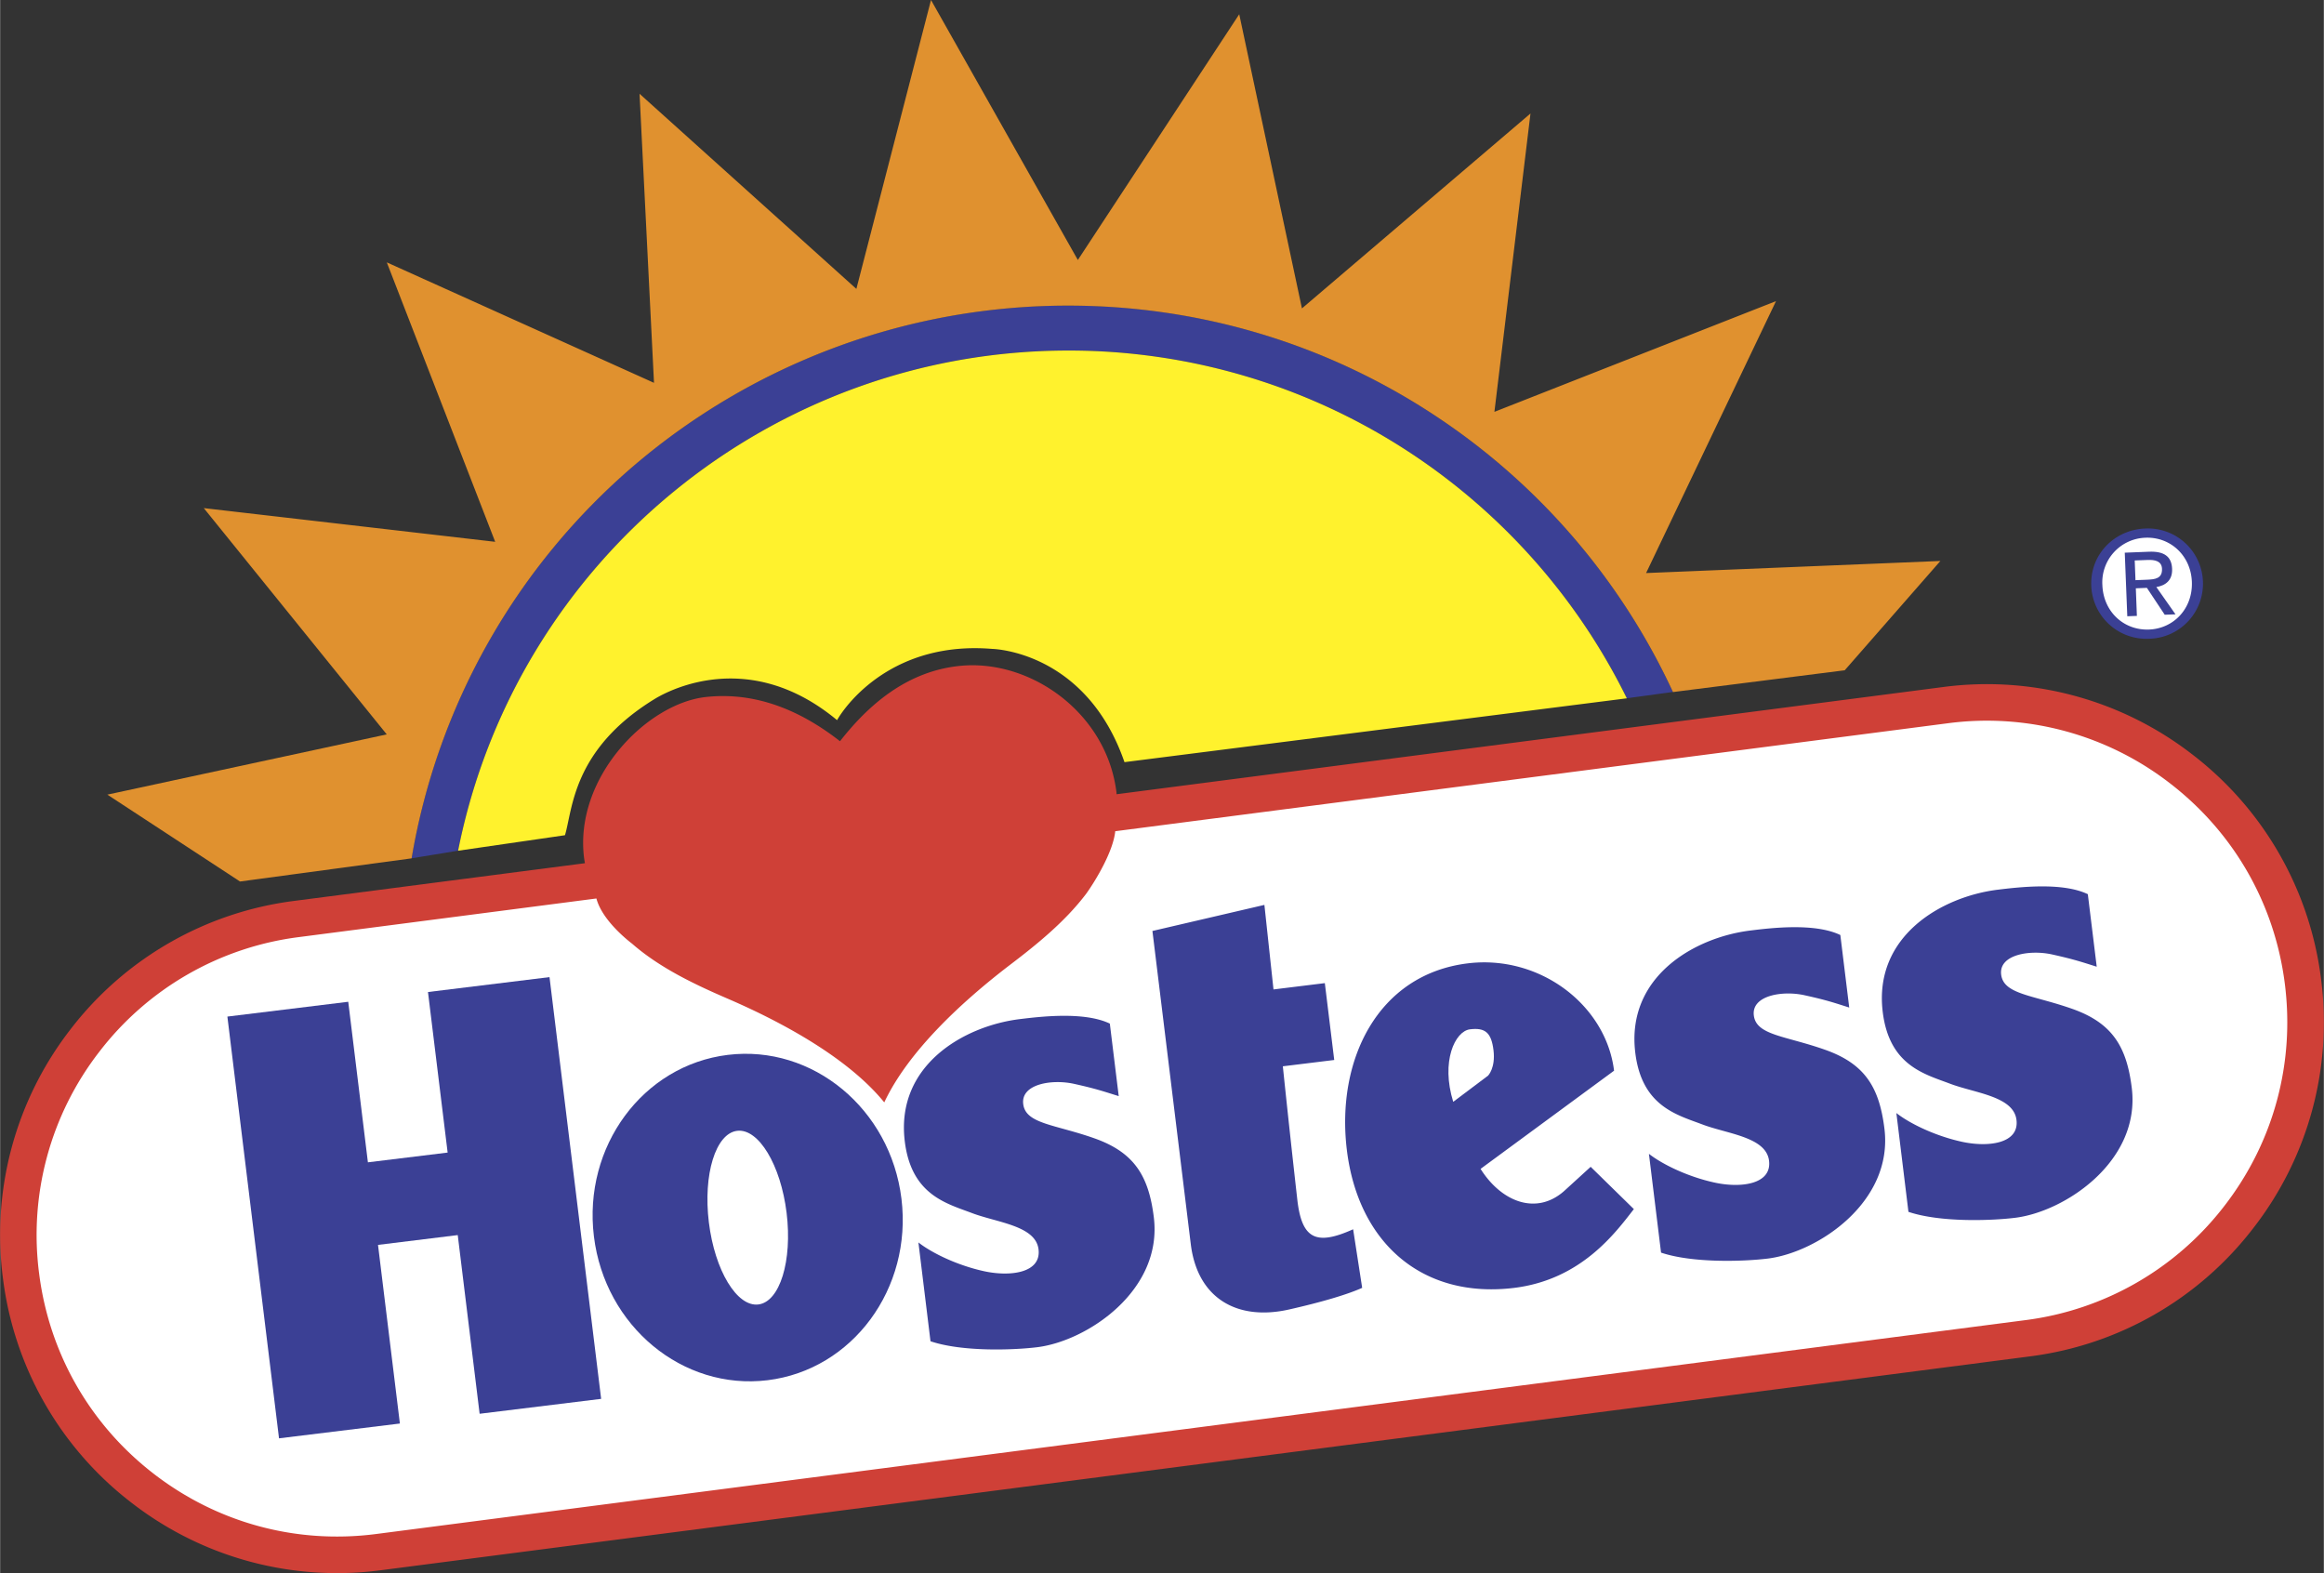
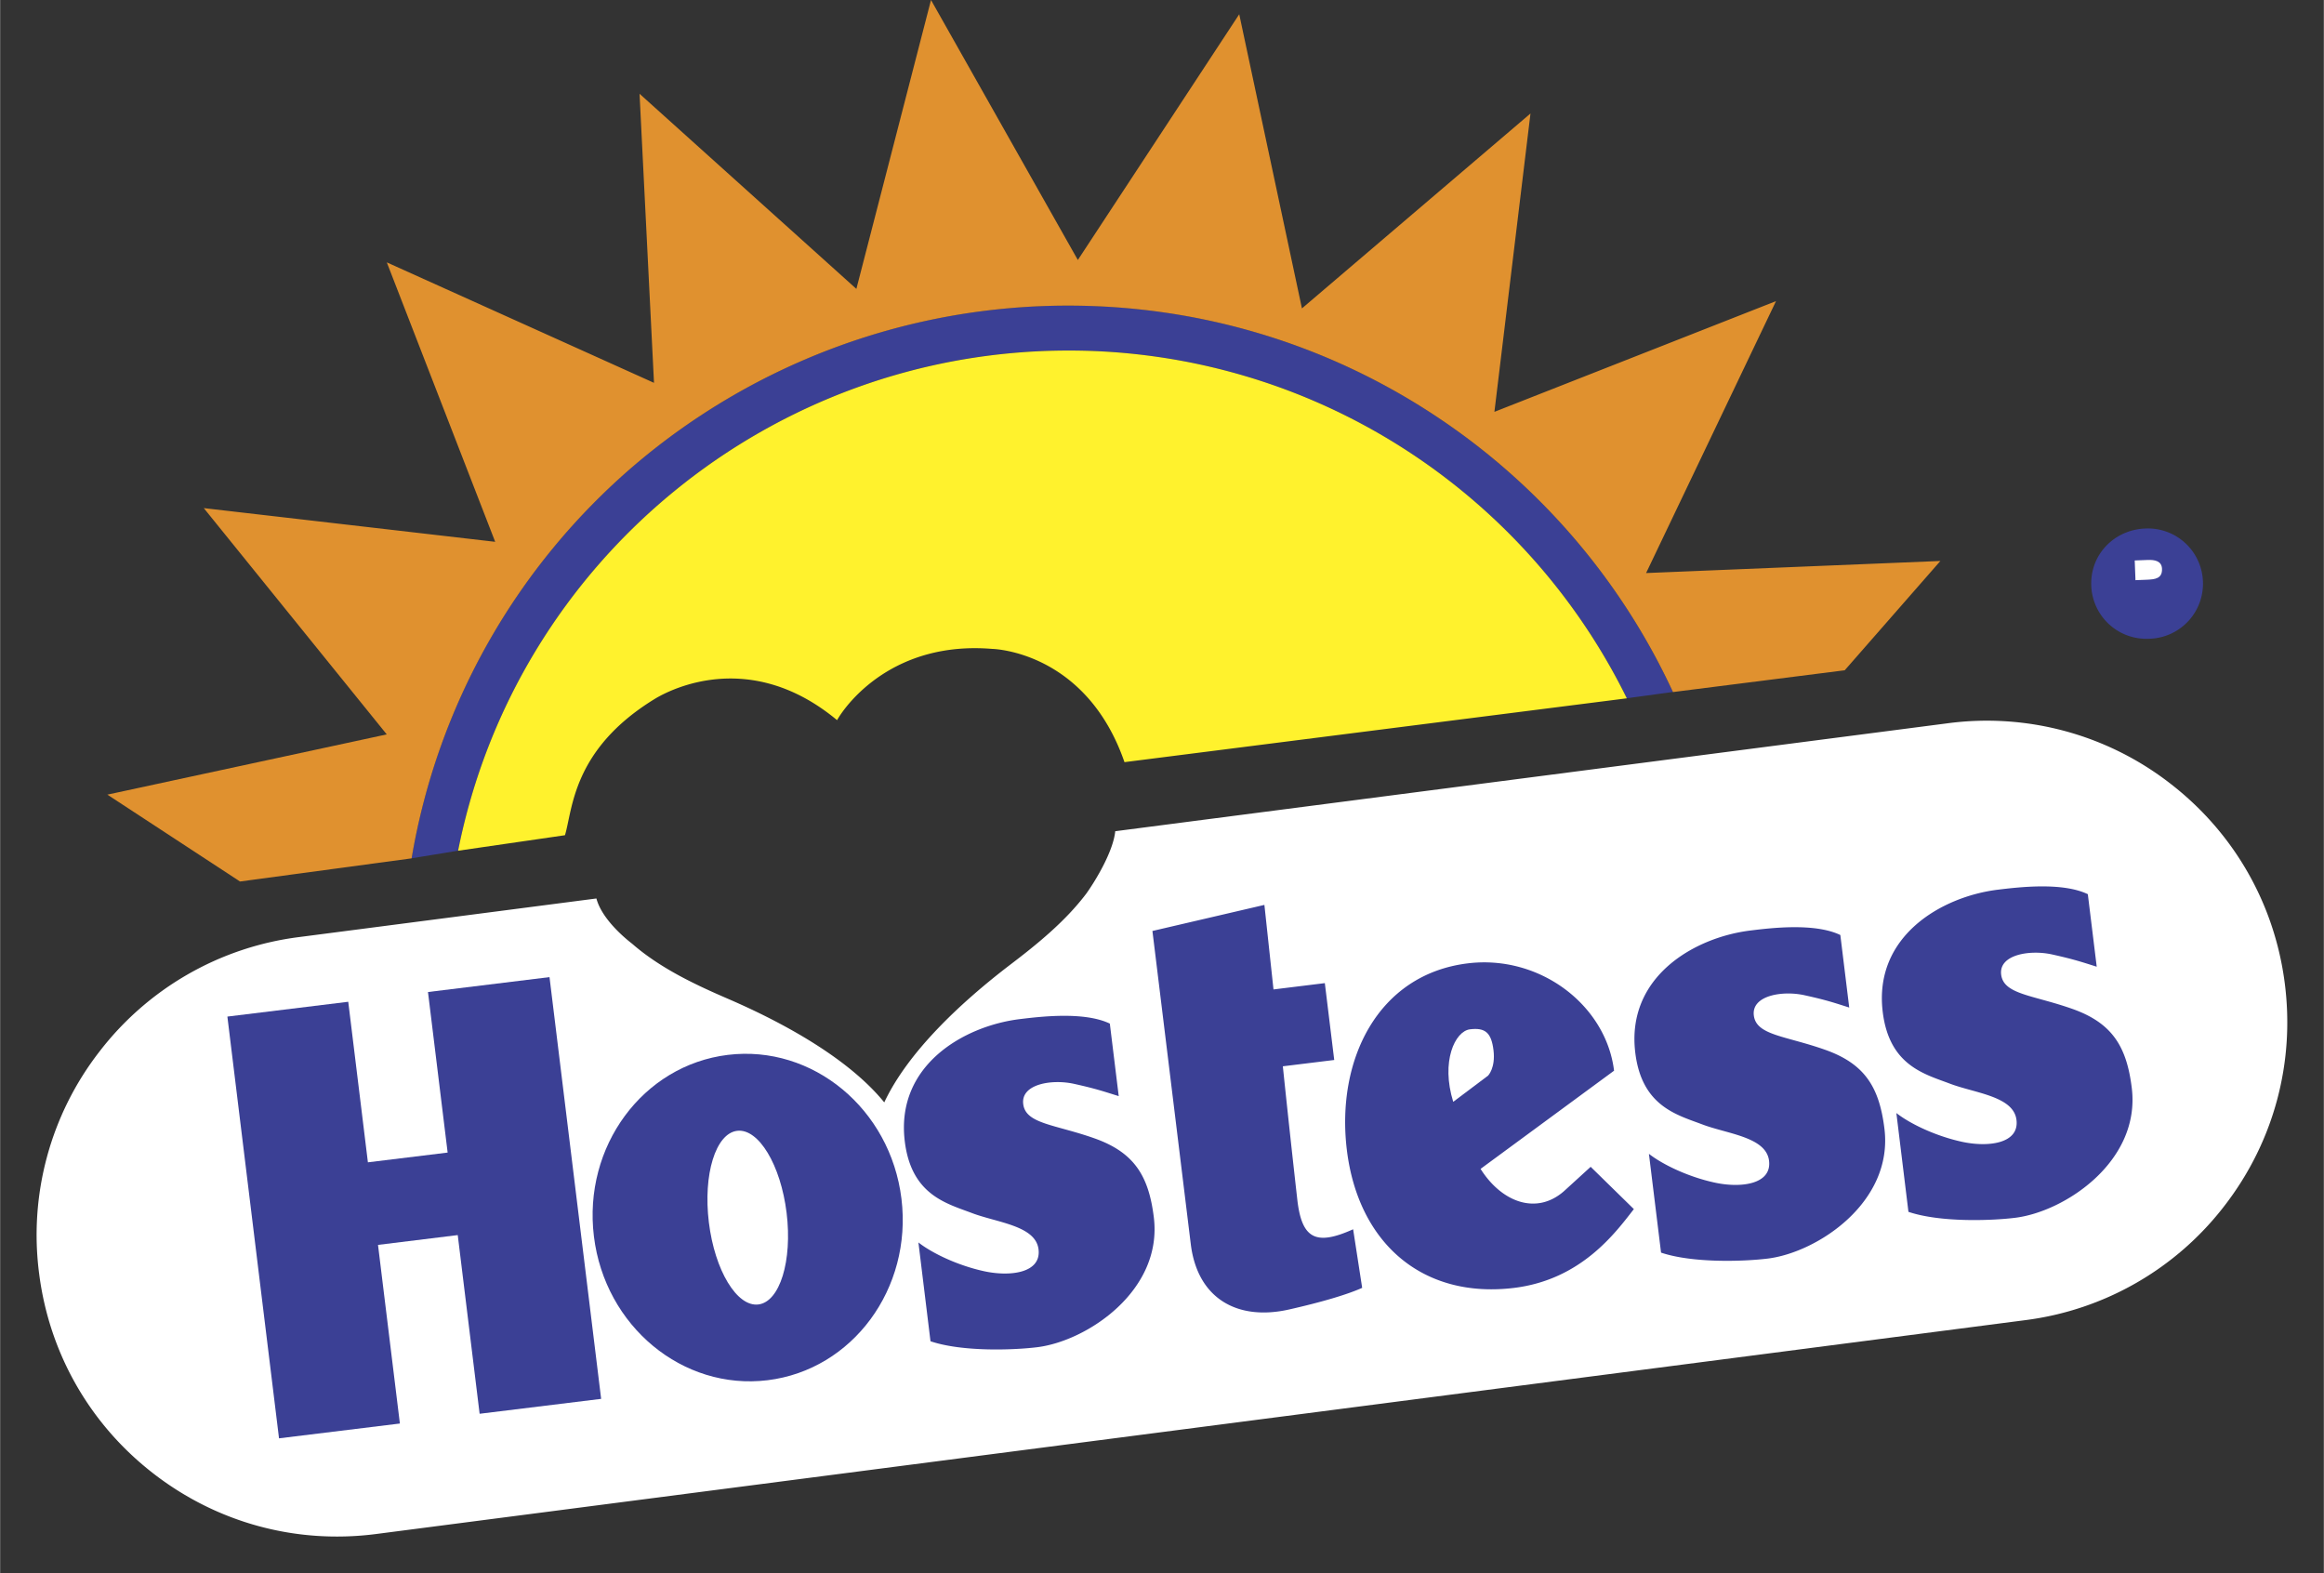
<svg xmlns="http://www.w3.org/2000/svg" width="2500" height="1692" viewBox="0 0 45.987 31.128">
  <rect x="0" y="0" width="45.987" height="31.128" fill="#333333" stroke="none" />
-   <path d="M45.93 19.36a6.633 6.633 0 0 0-2.547-4.431 6.634 6.634 0 0 0-4.934-1.333l-16.354 2.121-.003-.039c-.193-1.577-1.711-2.645-3.106-2.5-1.053.109-1.811.782-2.365 1.49-.708-.553-1.602-.99-2.654-.875-1.176.129-2.604 1.6-2.412 3.176.005.039.012.075.018.113l-5.754.746a6.633 6.633 0 0 0-4.431 2.547 6.631 6.631 0 0 0-1.331 4.934 6.636 6.636 0 0 0 2.546 4.431 6.634 6.634 0 0 0 4.934 1.333l32.606-4.228.023-.003a6.63 6.63 0 0 0 4.431-2.547 6.632 6.632 0 0 0 1.333-4.935z" fill="#cf4037" />
  <path d="M44.026 23.854a5.914 5.914 0 0 1-3.952 2.271l-32.63 4.231c-1.578.205-3.14-.217-4.4-1.188S.977 26.793.773 25.216a5.914 5.914 0 0 1 1.188-4.401 5.916 5.916 0 0 1 3.952-2.271l5.887-.764c.107.402.552.776.708.896.563.492 1.28.823 1.898 1.09 1.154.499 2.4 1.2 3.091 2.049.465-.991 1.505-1.972 2.505-2.734.501-.382 1.073-.84 1.495-1.4.181-.253.531-.83.571-1.232l16.474-2.136a5.915 5.915 0 0 1 4.4 1.188c1.26.971 2.067 2.375 2.271 3.952s-.216 3.141-1.187 4.401z" fill="#fff" />
  <path d="M28.349 8.192a13.128 13.128 0 0 0-7.209-2.145 13.229 13.229 0 0 0-8.572 3.144 13.104 13.104 0 0 0-4.426 7.794l.921-.151c1.142-5.743 6.201-9.898 12.077-9.898 2.363 0 4.659.671 6.639 1.941a12.348 12.348 0 0 1 4.414 4.941l.912-.125a13.2 13.2 0 0 0-4.756-5.501z" fill="#3b4095" />
  <path d="M32.193 13.819a12.348 12.348 0 0 0-4.414-4.941 12.272 12.272 0 0 0-6.639-1.941c-5.876 0-10.935 4.155-12.077 9.898l2.115-.307c.153-.506.146-1.693 1.765-2.69.021-.009 1.736-1.152 3.62.413.206-.36 1.142-1.569 3.07-1.41.021 0 1.857.045 2.618 2.241l9.942-1.263z" fill="#fff22d" />
  <path d="M32.574 11.34l2.571-5.381-5.573 2.191.714-5.904-4.523 3.857L24.522.282l-3.194 4.863L18.422 0l-1.477 5.717-4.291-3.861.286 5.72-5.288-2.384 2.145 5.53-5.767-.667 3.621 4.478-5.529 1.192 2.625 1.719 3.337-.45.059-.008a13.1 13.1 0 0 1 4.426-7.794 13.229 13.229 0 0 1 8.572-3.144c2.573 0 5.065.742 7.209 2.145a13.196 13.196 0 0 1 4.756 5.502l3.399-.431 1.893-2.163-5.824.239z" fill="#e0912f" />
  <path d="M41.384 11.59c-.024-.626.465-1.107 1.065-1.131a1.09 1.09 0 0 1 1.145 1.044 1.09 1.09 0 0 1-1.059 1.137 1.092 1.092 0 0 1-1.151-1.05z" fill="#3b4095" />
-   <path d="M42.528 12.458c.493-.02.868-.421.847-.946-.02-.517-.425-.891-.918-.871a.883.883 0 0 0-.853.94c.021.525.425.897.924.877z" fill="#fff" />
  <path d="M42.287 12.188l-.19.007-.05-1.258.479-.019c.297-.012.449.092.458.34.009.225-.129.329-.312.359l.379.54-.213.008-.353-.532-.219.009.021.546z" fill="#3b4095" />
  <path d="M42.487 11.472c.161-.007.305-.023.297-.217-.006-.156-.148-.179-.281-.174l-.259.01.015.39.228-.009z" fill="#fff" />
  <path fill="#3b4095" d="M4.497 20.117l2.392-.293.389 3.177 1.578-.193-.389-3.177 2.405-.295 1.022 8.346-2.405.295-.433-3.536-1.578.194.433 3.535-2.392.293z" />
  <ellipse transform="rotate(83.021 14.795 24.094)" cx="14.795" cy="24.095" rx="3.243" ry="3.066" fill="#3b4095" />
  <ellipse transform="rotate(83.016 14.794 24.095)" cx="14.795" cy="24.094" rx="1.731" ry=".775" fill="#fff" />
  <path d="M22.137 21.691l-.176-1.435c-.509-.244-1.384-.137-1.781-.089-1.101.135-2.462.91-2.277 2.419.13 1.063.829 1.229 1.329 1.419.5.19 1.261.248 1.318.718.057.47-.562.545-1.077.433-.516-.112-1.022-.352-1.3-.569l.239 1.955c.628.212 1.64.176 2.11.118.99-.121 2.487-1.121 2.31-2.568-.1-.816-.383-1.284-1.171-1.564s-1.366-.285-1.414-.681.567-.496 1.005-.399c.44.097.598.154.885.243zM36.594 19.938l-.176-1.435c-.509-.245-1.384-.138-1.781-.089-1.101.135-2.462.91-2.277 2.419.13 1.063.829 1.229 1.329 1.419.5.189 1.26.247 1.318.717s-.561.546-1.077.433c-.516-.112-1.022-.352-1.3-.569l.24 1.955c.628.211 1.64.176 2.11.118.991-.122 2.488-1.121 2.311-2.568-.1-.816-.383-1.284-1.171-1.563-.788-.28-1.366-.285-1.414-.681-.048-.396.567-.497 1.005-.399.438.096.596.152.883.243zM41.492 19.13l-.176-1.435c-.508-.244-1.384-.137-1.781-.089-1.101.135-2.462.91-2.278 2.419.13 1.063.829 1.229 1.329 1.419.5.19 1.261.248 1.318.718.058.47-.561.545-1.077.433-.516-.112-1.022-.352-1.3-.569l.239 1.955c.628.212 1.64.176 2.11.118.99-.121 2.487-1.121 2.31-2.568-.1-.816-.383-1.284-1.17-1.564-.788-.28-1.366-.285-1.415-.681s.567-.496 1.006-.399.598.153.885.243zM22.804 18.423l.759 6.197c.132 1.076.921 1.525 1.947 1.293.659-.149 1.159-.299 1.445-.428l-.179-1.159c-.741.335-1.011.18-1.102-.562a308.28 308.28 0 0 1-.289-2.663l1.017-.125-.186-1.521-1.016.125-.18-1.673-2.216.516zM31.94 21.188c-.159-1.298-1.468-2.299-2.896-2.124-1.781.218-2.609 1.913-2.392 3.694.225 1.837 1.491 2.95 3.31 2.728 1.336-.164 2.012-1.101 2.37-1.559l-.855-.837-.525.479c-.544.481-1.234.226-1.654-.438l2.642-1.943z" fill="#3b4095" />
  <path d="M28.757 21.804l.689-.518s.151-.15.108-.503-.168-.45-.465-.414-.58.636-.332 1.435z" fill="#fff" />
</svg>